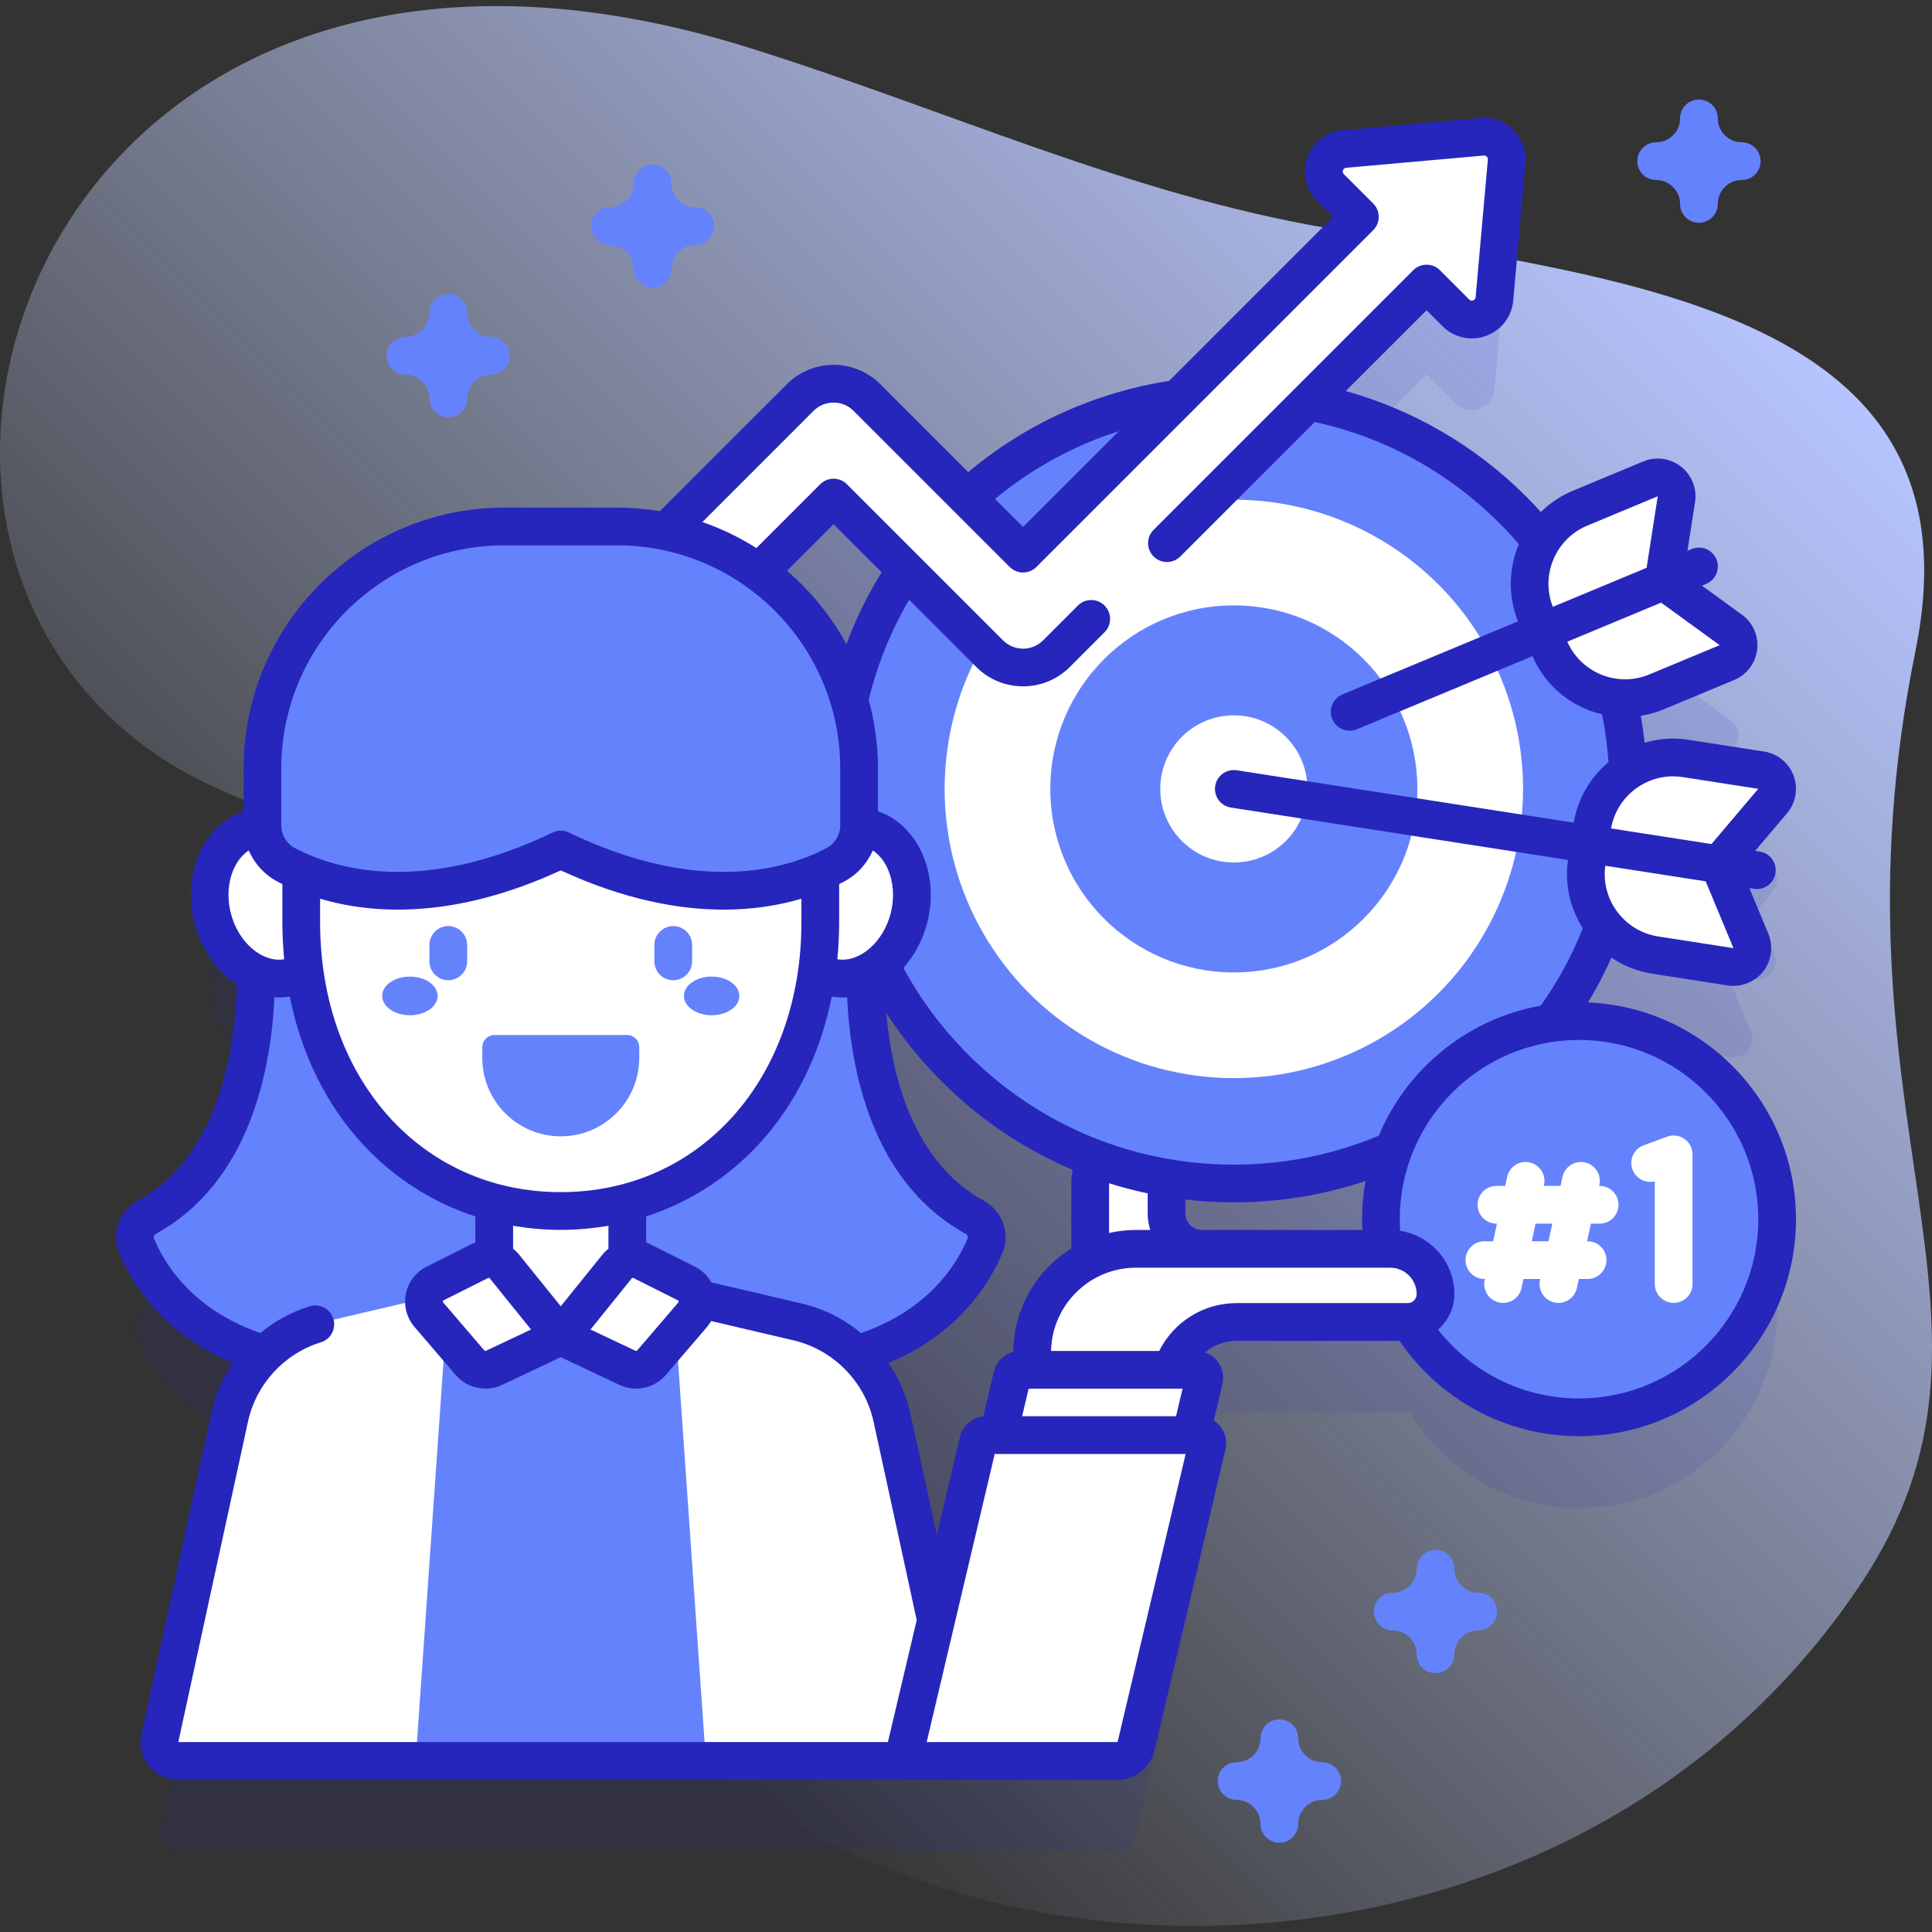
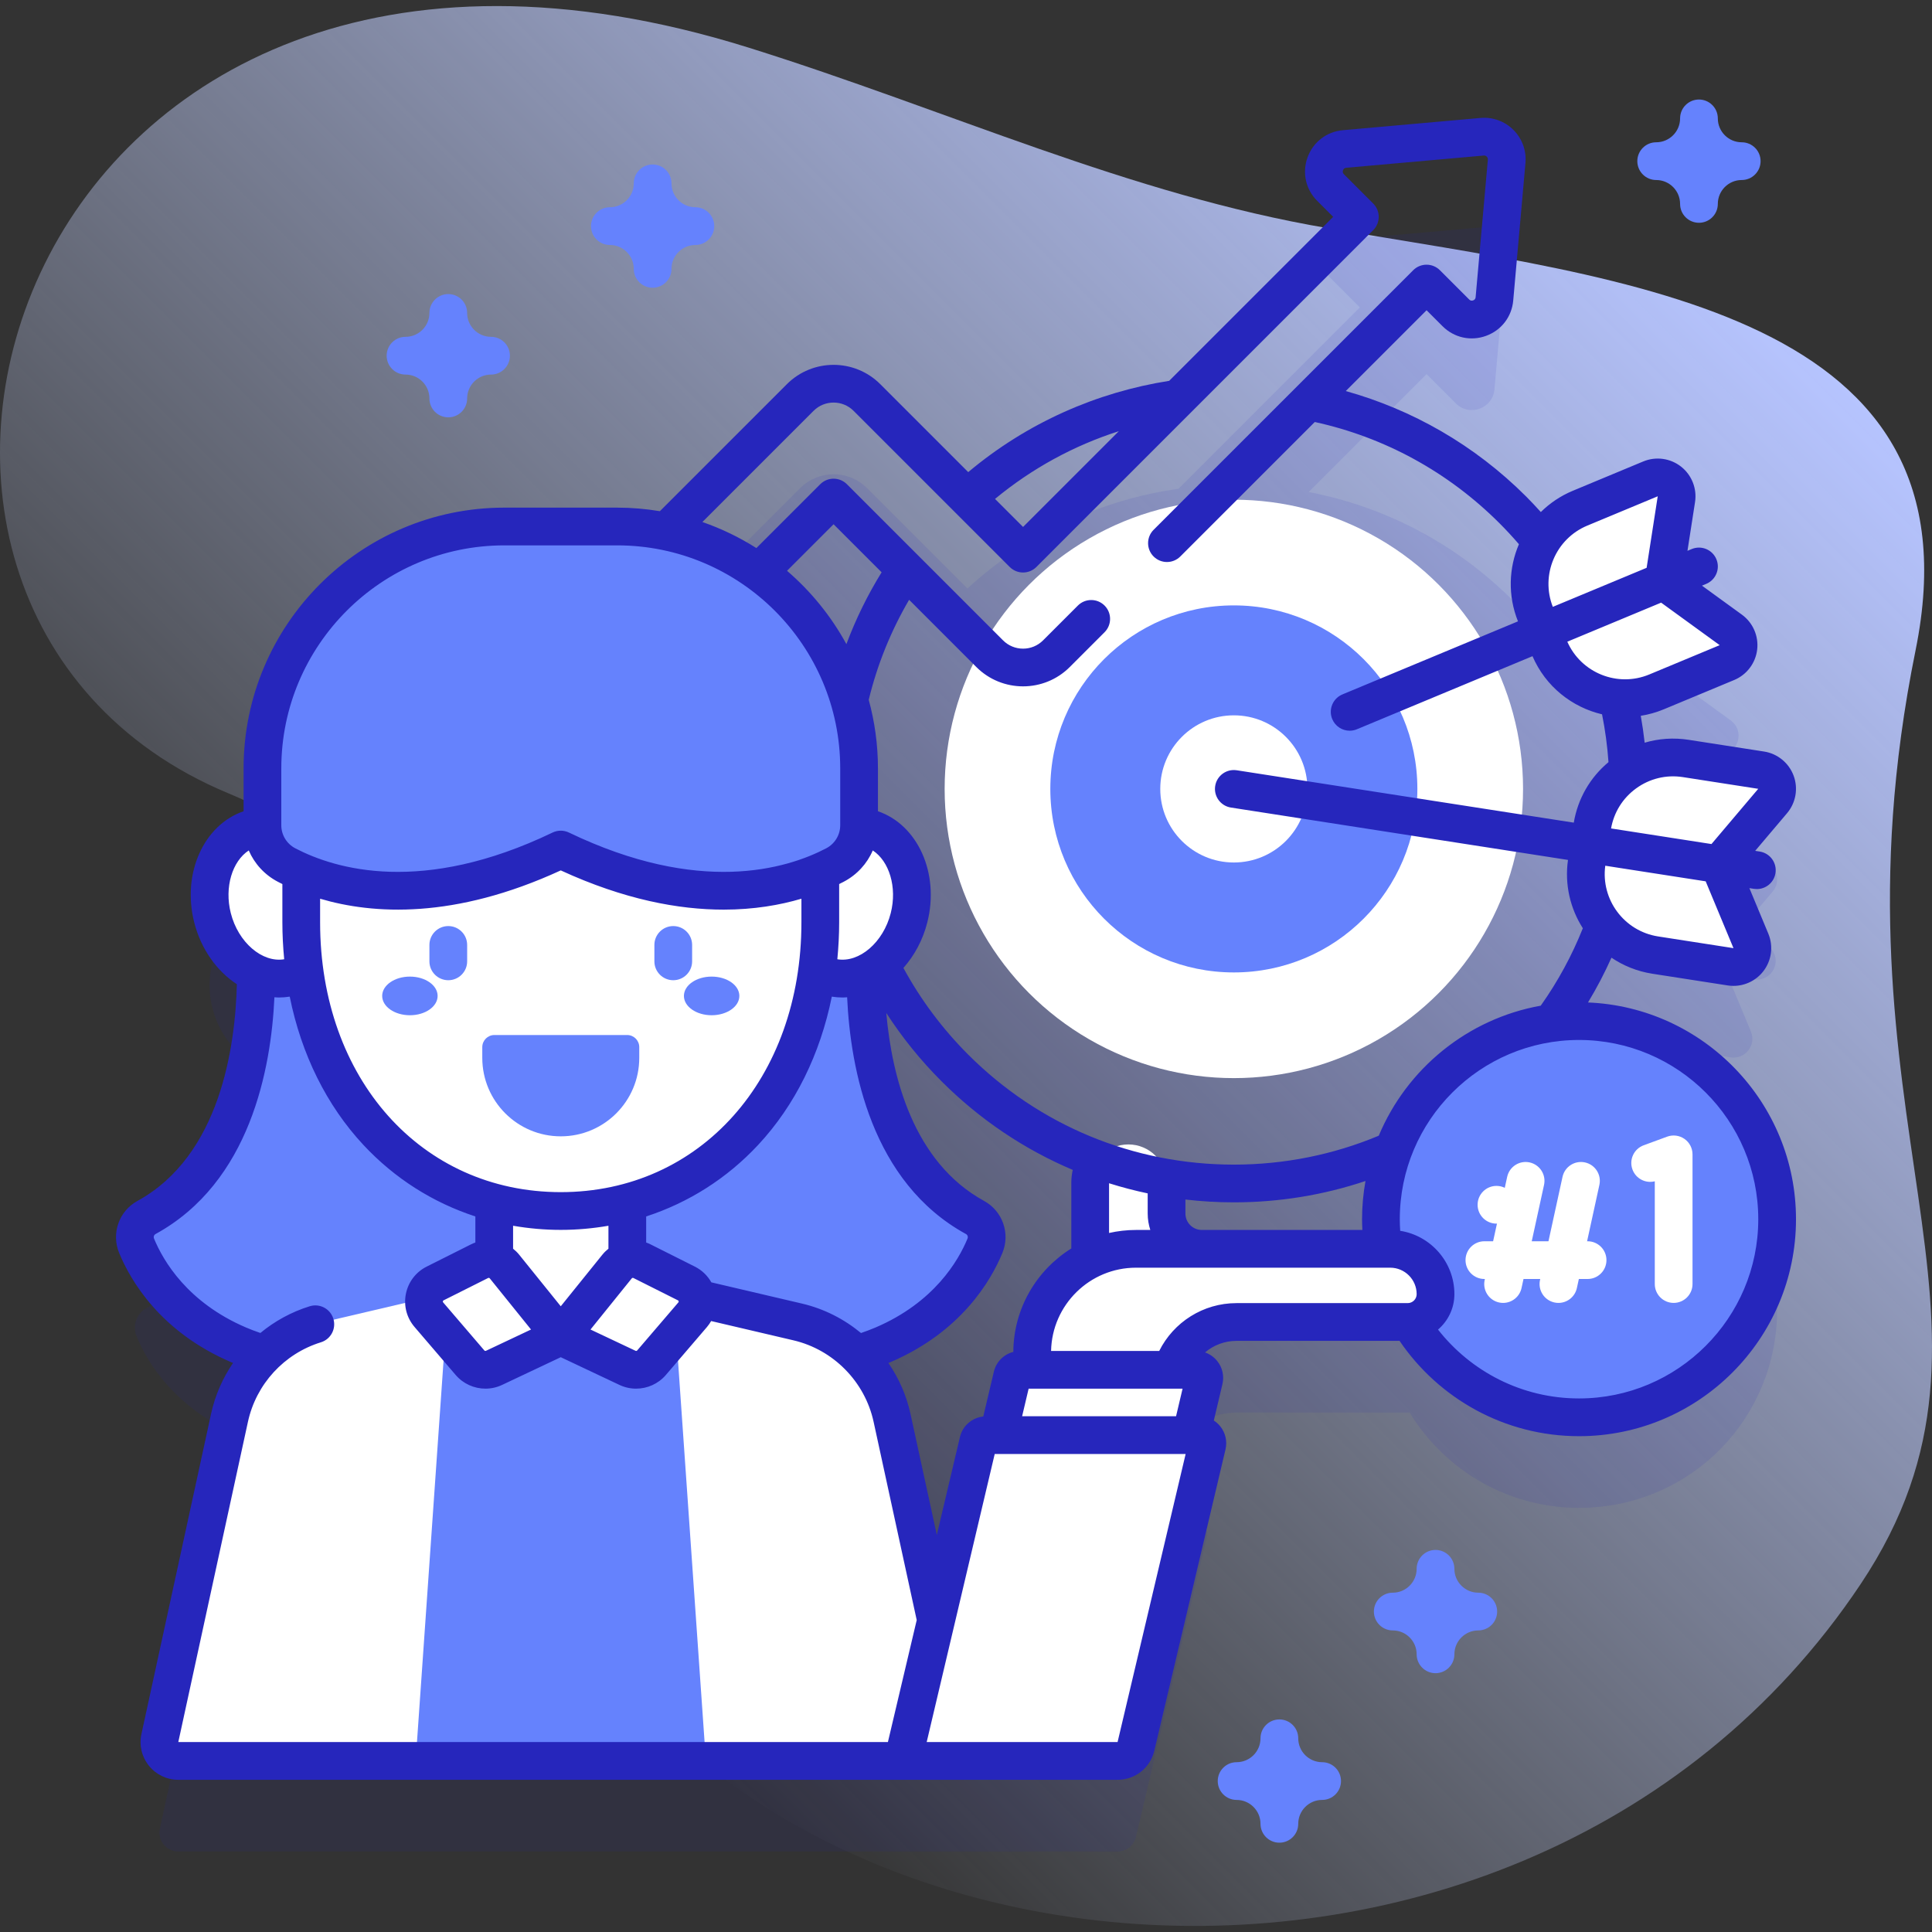
<svg xmlns="http://www.w3.org/2000/svg" id="Capa_1" height="512" viewBox="0 0 512 512" width="512">
  <rect x="0" y="0" width="512" height="512" fill="#333333" stroke="none" />
  <linearGradient id="SVGID_1_" gradientUnits="userSpaceOnUse" x1="106.792" x2="441.128" y1="388.887" y2="54.55">
    <stop offset="0" stop-color="#d1ddff" stop-opacity="0" />
    <stop offset="1" stop-color="#b6c4ff" />
  </linearGradient>
  <g>
    <g>
      <path d="m507.648 172.318c18.107-89.199-75.097-98.176-155.625-111.826-52.732-8.938-100.699-31.304-153.625-47.869-194.462-60.866-257.135 148.013-137.851 197.626 83.456 34.712 58.695 126.664 73.855 179.467 40.62 141.478 266.993 167.513 358.715 30.045 46.548-69.764-10.859-122.363 14.531-247.443z" fill="url(#SVGID_1_)" />
    </g>
    <path d="m418.458 294.602c-2.481 0-4.917.185-7.307.517 5.945-8.046 10.596-16.748 13.941-25.824 3.273 4.053 8.005 6.948 13.558 7.811l19.973 3.104c3.858.6 6.884-3.256 5.384-6.861l-6.193-14.887 6.996 1.087c.26.04.519.06.774.06 2.494 0 4.676-1.87 4.964-4.453.301-2.698-1.742-5.106-4.424-5.523l-6.774-1.053 10.419-12.305c2.523-2.98.81-7.572-3.048-8.172l-19.973-3.104c-5.562-.864-10.957.464-15.309 3.342-.293-6.521-1.197-13.018-2.705-19.402 3.391.303 6.902-.183 10.263-1.582l18.661-7.767c3.605-1.5 4.176-6.368 1.016-8.662l-13.047-9.473 6.337-2.637c2.411-1.004 3.831-3.663 3.061-6.159-.883-2.862-4.006-4.279-6.704-3.157l-6.536 2.72 2.473-15.933c.599-3.858-3.257-6.883-6.862-5.383l-18.661 7.767c-4.454 1.854-7.961 5.02-10.267 8.861-2.339-2.901-4.851-5.71-7.546-8.405-15.351-15.351-34.288-24.93-54.114-28.739l31.247-31.247 7.766 7.766c3.601 3.601 9.768 1.361 10.219-3.711l3.242-36.452c.331-3.723-2.785-6.839-6.508-6.508l-36.452 3.242c-5.072.451-7.312 6.618-3.711 10.219l7.766 7.766-48.069 48.069c-20.267 2.857-39.853 11.667-55.942 26.423l-26.617-26.617c-4.882-4.882-12.796-4.882-17.678 0l-35.144 35.144c-4.299-.907-8.756-1.385-13.326-1.385h-29.98c-35.491 0-64.262 28.771-64.262 64.262v2.176c0 5.065 1.459 9.787 3.973 13.778-2.013-.42-4.082-.426-6.124.089-8.774 2.213-13.654 12.859-10.899 23.778 1.764 6.992 6.235 12.385 11.525 14.789.002 16.792-3.361 50.617-29.009 64.673-2.669 1.463-3.786 4.694-2.623 7.507 2.972 7.193 10.587 19.834 28.854 26.991-.209.408-.375.843-.475 1.304l-22.215 102.156c-.678 3.117 1.696 6.062 4.886 6.062h248.917c2.319 0 4.333-1.594 4.866-3.851l18.863-79.858c.318-1.346-.703-2.637-2.087-2.637h-2.187l3.465-14.67c.318-1.346-.703-2.637-2.087-2.637h-6.433c2.291-7.495 9.207-12.671 17.105-12.671h45.373c.171 0 .338-.014.506-.026 9.446 15.553 26.744 25.809 46.393 25.265 28.592-.791 51.013-23.877 51.012-52.481-.001-28.992-23.506-52.496-52.5-52.496z" fill="#2626bc" opacity=".1" />
    <g>
      <g>
        <g>
          <g>
            <g>
              <g>
                <g>
                  <path d="m321.507 342.919v-11.968h-3.013c-5.16 0-9.343-4.183-9.343-9.343v-8.203c0-5.589-4.531-10.12-10.12-10.12-5.589 0-10.12 4.531-10.12 10.12v29.514z" fill="#fff" />
                  <g>
                    <g>
-                       <circle cx="326.982" cy="209.07" fill="#6582fd" r="104.566" />
                      <circle cx="326.982" cy="209.07" fill="#fff" r="76.643" />
                      <circle cx="326.982" cy="209.07" fill="#6582fd" r="48.635" />
                      <circle cx="326.982" cy="209.07" fill="#fff" r="19.5" />
                    </g>
                  </g>
                </g>
              </g>
              <g fill="#fff">
                <g>
                  <path d="m408.814 167.361-1.786-4.291c-4.609-11.074.632-23.787 11.706-28.396l18.661-7.767c3.605-1.5 7.461 1.525 6.862 5.383l-3.372 21.723z" />
                  <path d="m408.814 167.361 1.786 4.291c4.609 11.074 17.322 16.315 28.396 11.706l18.661-7.767c3.605-1.5 4.176-6.368 1.016-8.662l-17.789-12.915z" />
                </g>
                <g>
                  <path d="m421.238 223.717.714-4.593c1.842-11.852 12.943-19.967 24.796-18.126l19.973 3.104c3.858.6 5.571 5.192 3.048 8.172l-14.205 16.777z" />
                  <path d="m421.238 223.717-.714 4.593c-1.842 11.852 6.273 22.954 18.125 24.796l19.973 3.104c3.858.6 6.884-3.256 5.384-6.861l-8.444-20.297z" />
                </g>
              </g>
            </g>
-             <path d="m396.038 79.2 3.242-36.452c.331-3.723-2.785-6.839-6.508-6.508l-36.452 3.242c-5.073.451-7.312 6.618-3.711 10.219l7.766 7.766-89.252 89.252-41.377-41.377c-4.882-4.882-12.796-4.882-17.678 0l-56.414 56.414c-4.881 4.882-4.881 12.796 0 17.678 2.441 2.441 5.64 3.661 8.839 3.661s6.398-1.22 8.839-3.661l47.575-47.575 41.377 41.377c4.882 4.882 12.796 4.882 17.678 0l98.09-98.09 7.766 7.766c3.602 3.6 9.769 1.36 10.22-3.712z" fill="#fff" />
          </g>
          <g>
            <g>
              <circle cx="418.458" cy="323.102" fill="#6582fd" r="52.5" />
            </g>
            <g>
              <g>
                <g>
                  <g>
                    <path d="m443.536 345.285c-2.761 0-5-2.239-5-5v-27.231c-2.449.625-5.025-.698-5.917-3.124-.952-2.592.377-5.465 2.969-6.417l6.224-2.287c1.532-.563 3.245-.342 4.586.593 1.34.935 2.138 2.466 2.138 4.1v34.366c0 2.761-2.239 5-5 5z" fill="#fff" />
                  </g>
                </g>
              </g>
              <g>
                <g fill="#fff">
                  <path d="m398.34 345.286c-.353 0-.712-.038-1.071-.116-2.698-.589-4.408-3.253-3.819-5.951l5.967-27.347c.589-2.698 3.255-4.407 5.951-3.819 2.698.589 4.408 3.253 3.819 5.951l-5.967 27.347c-.511 2.338-2.58 3.935-4.88 3.935z" />
                  <path d="m413.009 345.286c-.353 0-.712-.038-1.071-.116-2.698-.589-4.408-3.253-3.819-5.951l5.967-27.347c.589-2.698 3.256-4.407 5.951-3.819 2.698.589 4.408 3.253 3.819 5.951l-5.967 27.347c-.511 2.338-2.58 3.935-4.88 3.935z" />
-                   <path d="m423.927 324.276h-27.347c-2.761 0-5-2.239-5-5s2.239-5 5-5h27.347c2.761 0 5 2.239 5 5s-2.239 5-5 5z" />
+                   <path d="m423.927 324.276h-27.347c-2.761 0-5-2.239-5-5s2.239-5 5-5c2.761 0 5 2.239 5 5s-2.239 5-5 5z" />
                  <path d="m420.727 338.946h-27.348c-2.761 0-5-2.239-5-5s2.239-5 5-5h27.348c2.761 0 5 2.239 5 5s-2.239 5-5 5z" />
                </g>
              </g>
            </g>
          </g>
          <g>
            <path d="m273.535 376.638v-18.172c0-15.196 12.319-27.515 27.515-27.515h67.369c6.633 0 12.01 5.377 12.01 12.01 0 4.076-3.304 7.381-7.381 7.381h-45.373c-8.157 0-15.283 5.514-17.33 13.41l-3.341 12.887h-33.469z" fill="#fff" />
            <g>
              <path d="m313.79 388.082 5.299-22.432c.318-1.346-.703-2.637-2.087-2.637h-46.666c-.994 0-1.858.684-2.087 1.651l-5.532 23.418z" fill="#fff" />
              <g>
                <g>
                  <g>
                    <g>
                      <g>
                        <g>
                          <g>
                            <g>
                              <g>
                                <g>
                                  <g>
                                    <g>
                                      <g>
                                        <g>
                                          <g>
                                            <g>
                                              <path d="m229.813 248.174h-162.408s6.195 55.413-28.582 74.471c-2.669 1.463-3.785 4.694-2.623 7.507 5.738 13.889 28.775 48.095 112.41 23.893 83.635 24.202 106.672-10.004 112.41-23.893 1.162-2.813.046-6.044-2.623-7.507-34.779-19.058-28.584-74.471-28.584-74.471z" fill="#6582fd" />
                                            </g>
                                            <path d="m256.172 466.665-19.774-90.938c-2.735-12.576-12.459-22.457-24.99-25.393l-62.798-14.711-62.798 14.711c-12.53 2.935-22.255 12.817-24.99 25.393l-18.456 84.876c-.678 3.117 1.696 6.062 4.886 6.062z" fill="#fff" />
                                            <path d="m187.071 466.665-8.649-124.064-29.816-6.979-29.805 6.979-8.649 124.064z" fill="#6582fd" />
                                            <g>
                                              <g>
                                                <path d="m166.244 349.61-17.635 4.533-17.635-4.533v-51.208h35.27z" fill="#fff" />
                                              </g>
                                              <g fill="#fff">
                                                <path d="m127.111 334.215-11.791 5.917c-3.114 1.563-3.933 5.634-1.666 8.28l10.909 12.729c1.572 1.834 4.176 2.39 6.36 1.359l17.687-8.355-14.921-18.503c-1.585-1.965-4.323-2.559-6.578-1.427z" />
                                                <path d="m170.108 334.215 11.791 5.917c3.114 1.563 3.933 5.634 1.666 8.28l-10.909 12.729c-1.572 1.834-4.176 2.39-6.36 1.359l-17.687-8.355 14.921-18.503c1.585-1.965 4.323-2.559 6.578-1.427z" />
                                              </g>
                                            </g>
                                          </g>
                                        </g>
                                      </g>
                                    </g>
                                  </g>
                                </g>
                              </g>
                            </g>
                          </g>
                        </g>
                      </g>
                      <g>
                        <g>
                          <g>
                            <g>
                              <ellipse cx="72.194" cy="239.175" fill="#fff" rx="16.384" ry="20.39" transform="matrix(.97 -.245 .245 .97 -56.312 24.925)" />
                            </g>
                            <g>
                              <ellipse cx="225.025" cy="239.175" fill="#fff" rx="20.39" ry="16.384" transform="matrix(.245 -.97 .97 .245 -61.928 398.859)" />
                            </g>
                          </g>
                          <path d="m217.387 244.405c0 46.282-30.793 76.524-68.777 76.524s-68.777-30.243-68.777-76.524v-47.717h137.555v47.717z" fill="#fff" />
                        </g>
                        <g fill="#6582fd">
                          <path d="m118.8 259.769c-2.761 0-5-2.239-5-5v-4.351c0-2.761 2.239-5 5-5s5 2.239 5 5v4.351c0 2.761-2.239 5-5 5z" />
                          <path d="m178.419 259.769c-2.761 0-5-2.239-5-5v-4.351c0-2.761 2.239-5 5-5s5 2.239 5 5v4.351c0 2.761-2.239 5-5 5z" />
                        </g>
                        <g>
                          <path d="m169.411 277.506v2.833c0 11.488-9.313 20.801-20.801 20.801-11.488 0-20.801-9.313-20.801-20.801v-2.833c0-1.776 1.44-3.216 3.216-3.216h35.17c1.776-.001 3.216 1.44 3.216 3.216z" fill="#6582fd" />
                        </g>
                        <g fill="#6582fd">
                          <ellipse cx="188.591" cy="263.929" rx="7.346" ry="5.121" />
                          <ellipse cx="108.628" cy="263.929" rx="7.346" ry="5.121" />
                        </g>
                      </g>
                      <g>
                        <path d="m221.256 229.252c-10.987 5.737-35.847 13.58-72.647-4.112-36.8 17.692-61.659 9.849-72.647 4.112-3.938-2.056-6.412-6.114-6.412-10.556v-15.062c0-35.404 28.701-64.105 64.105-64.105h29.907c35.404 0 64.105 28.701 64.105 64.105v15.062c.001 4.441-2.473 8.5-6.411 10.556z" fill="#6582fd" />
                      </g>
                    </g>
                  </g>
                </g>
                <path d="m259.265 381.971-20.006 84.694h56.909c2.319 0 4.333-1.594 4.866-3.851l18.863-79.858c.318-1.346-.703-2.637-2.087-2.637h-56.459c-.994 0-1.858.684-2.086 1.652z" fill="#fff" />
                <path d="m420.837 265.662c2.32-3.833 4.393-7.796 6.215-11.869 3.158 2.136 6.82 3.63 10.831 4.254l19.972 3.104c.512.079 1.024.118 1.533.118 3.042 0 5.959-1.392 7.87-3.826 2.23-2.842 2.753-6.679 1.366-10.014l-5.02-12.067 1.206.188c.26.04.519.06.774.06 2.422 0 4.551-1.764 4.935-4.233.424-2.729-1.444-5.284-4.173-5.708l-1.206-.188 8.445-9.974c2.334-2.757 3-6.573 1.738-9.957-1.263-3.385-4.264-5.832-7.834-6.387l-19.973-3.103c-3.964-.616-7.929-.344-11.665.761-.266-2.394-.612-4.768-1.031-7.125 2.052-.324 4.098-.889 6.099-1.722l18.661-7.767c3.335-1.389 5.668-4.48 6.089-8.068.42-3.587-1.134-7.134-4.057-9.256l-10.576-7.678 1.127-.469c2.549-1.061 3.756-3.988 2.695-6.538s-3.988-3.755-6.538-2.695l-1.126.469 2.005-12.915c.554-3.57-.868-7.172-3.71-9.402-2.841-2.229-6.678-2.751-10.015-1.364l-18.661 7.767c-3.263 1.358-6.11 3.297-8.482 5.641-1.257-1.392-2.538-2.768-3.874-4.104-13.757-13.757-30.295-23.067-47.819-27.964l21.415-21.415 4.23 4.23c3.055 3.054 7.475 4.037 11.533 2.561 4.06-1.474 6.819-5.062 7.202-9.365l3.242-36.452c.289-3.253-.87-6.444-3.179-8.753-2.31-2.309-5.501-3.469-8.752-3.178l-36.452 3.242c-4.302.383-7.891 3.143-9.365 7.203s-.493 8.479 2.561 11.532l4.23 4.23-43.458 43.458c-19.131 3.003-37.61 11.056-53.256 24.191l-23.309-23.309c-6.823-6.823-17.926-6.823-24.749 0l-33.662 33.662c-3.682-.609-7.456-.941-11.308-.941h-29.907c-38.105 0-69.105 31-69.105 69.105v11.357c-10.535 3.602-16.369 16.422-13.091 29.417 1.809 7.17 6.041 12.963 11.31 16.423-.406 16.51-4.413 45.41-26.349 57.431-4.901 2.686-6.982 8.619-4.841 13.801 3.038 7.354 10.929 20.889 29.644 28.917.175.075.359.141.535.214-2.747 4.017-4.757 8.57-5.822 13.471l-18.457 84.876c-.646 2.971.078 6.033 1.986 8.4s4.746 3.725 7.786 3.725h248.917c4.659 0 8.661-3.167 9.732-7.7l18.875-79.885c.491-2.139-.011-4.35-1.377-6.065-.494-.62-1.078-1.141-1.724-1.558l2.281-9.658c.505-2.138.012-4.353-1.351-6.075-.86-1.086-1.99-1.879-3.259-2.317 2.269-1.924 5.19-3.065 8.329-3.065h43.222c10.352 15.228 27.799 25.26 47.56 25.26 31.706 0 57.5-25.794 57.5-57.5.003-30.907-24.513-56.186-55.118-57.439zm18.581-17.497c-8.993-1.397-15.208-9.76-14.004-18.739l26.61 4.135 7.366 17.707zm6.561-42.225 19.973 3.104-12.392 14.636-19.157-2.977-7.452-1.158c.753-4.268 3.086-8.016 6.596-10.581 3.604-2.636 8.021-3.709 12.432-3.024zm-8.904-27.199c-8.402 3.497-18.066-.398-21.72-8.687l22.383-9.316 2.479-1.032 15.519 11.268zm-16.42-39.451 18.661-7.767-2.942 18.952-3.45 1.436-21.411 8.911c-3.307-8.434.74-18.035 9.142-21.532zm-124.152-25.022-25.38 25.38-7.43-7.43c9.792-8.091 20.9-14.142 32.81-17.95zm-80.899-5.391c2.924-2.925 7.683-2.925 10.606 0l41.377 41.377c1.953 1.952 5.118 1.952 7.071 0l89.252-89.252c1.953-1.953 1.953-5.119 0-7.071l-7.767-7.766c-.298-.298-.376-.651-.232-1.048s.431-.618.851-.655l36.452-3.242c.386-.036.646.138.795.289.151.151.323.411.289.796l-3.242 36.452c-.037.42-.258.707-.655.851-.398.144-.75.067-1.048-.233l-7.766-7.766c-.938-.938-2.209-1.464-3.536-1.464s-2.598.527-3.536 1.464l-68.796 68.796c-1.953 1.953-1.953 5.119 0 7.071s5.118 1.952 7.071 0l35.64-35.64c18.405 4.019 35.312 13.189 48.952 26.83 1.795 1.795 3.51 3.647 5.149 5.551-2.696 6.3-2.987 13.618-.249 20.446l-46.528 19.365c-2.549 1.061-3.756 3.988-2.695 6.538.8 1.921 2.659 3.08 4.618 3.08.64 0 1.292-.124 1.919-.385l46.532-19.367c3.473 8.046 10.468 13.533 18.433 15.409.834 4.157 1.405 8.386 1.706 12.67-4.895 4.084-8.13 9.707-9.197 16.037l-89.325-13.882c-2.725-.422-5.284 1.444-5.708 4.173s1.444 5.284 4.173 5.708l89.324 13.881c-.931 6.553.615 12.907 3.934 18.106-2.881 7.228-6.615 14.109-11.157 20.518-19.421 3.473-35.496 16.715-42.922 34.456-12.007 5.021-25.004 7.664-38.41 7.664-26.595 0-51.599-10.356-70.404-29.162-6.894-6.894-12.634-14.629-17.163-22.962 2.899-3.26 5.152-7.38 6.344-12.105 3.279-12.995-2.556-25.815-13.091-29.417v-11.356c0-6.291-.861-12.381-2.443-18.177 2.259-9.324 5.864-18.234 10.702-26.507l17.822 17.823c6.823 6.823 17.926 6.823 24.749 0l9.225-9.225c1.953-1.953 1.953-5.119 0-7.071s-5.118-1.952-7.071 0l-9.225 9.225c-1.417 1.417-3.3 2.197-5.303 2.197s-3.887-.78-5.303-2.197l-41.377-41.377c-1.953-1.952-5.118-1.952-7.071 0l-16.919 16.919c-4.453-2.823-9.246-5.15-14.308-6.905zm97.79 259.136-1.726 7.308h-40.797l1.726-7.308zm-44.854-9.748c-2.518.651-4.534 2.615-5.156 5.25l-2.804 11.871c-2.988.322-5.476 2.451-6.184 5.436l-6.13 25.957-6.983-32.114c-1.065-4.897-3.094-9.442-5.848-13.458.186-.077.377-.149.561-.228 18.715-8.027 26.606-21.562 29.644-28.917 2.141-5.182.06-11.115-4.841-13.801-18.848-10.329-24.457-33.121-25.922-49.807 4.178 6.457 9.062 12.524 14.63 18.091 10.152 10.152 21.948 18.06 34.785 23.489-.248 1.084-.38 2.212-.38 3.371v17.447c-9.17 5.711-15.301 15.855-15.372 27.413zm-80.027-18.43c-.996-1.773-2.494-3.23-4.371-4.172l-11.792-5.917c-.361-.181-.732-.331-1.105-.466v-6.91c11.243-3.663 21.392-10.076 29.654-18.936 9.797-10.505 16.464-24.072 19.54-39.316.942.148 1.885.229 2.825.229.413 0 .823-.035 1.235-.062.872 18.963 6.43 49.011 31.494 62.747.428.234.598.745.405 1.213-2.457 5.947-8.887 16.915-24.344 23.544-1.254.538-2.556 1.019-3.881 1.475-4.478-3.704-9.792-6.431-15.625-7.798zm-39.904 6.343-11.029-13.677c-.48-.595-1.024-1.118-1.606-1.58v-6.085c4.119.71 8.337 1.094 12.635 1.094s8.517-.384 12.635-1.094v6.085c-.582.462-1.126.985-1.606 1.581zm-63.777-108.01c14.039 4.149 35.57 5.484 63.777-7.503 16.819 7.744 31.267 10.396 43.167 10.396 8.056 0 14.942-1.217 20.61-2.892v6.235c0 41.444-26.822 71.524-63.777 71.524s-63.777-30.081-63.777-71.524zm123.742-86.905 12.333-12.333 12.731 12.731c-3.734 6.045-6.86 12.416-9.334 19.042-4.03-7.405-9.387-13.98-15.73-19.44zm14.996 82.421c3.528-1.842 6.214-4.797 7.724-8.307 4.351 2.843 6.503 9.712 4.769 16.583-1.968 7.801-8.344 13.226-14.159 12.252.308-3.218.483-6.486.483-9.807v-10.122c.406-.2.803-.401 1.183-.599zm-94.216 104.999c.151-.076.334-.038.442.096l10.933 13.557-11.942 5.641c-.147.07-.322.032-.428-.091l-10.91-12.729c-.034-.04-.114-.133-.08-.305.035-.172.145-.227.192-.251zm38.069.096c.106-.132.293-.171.442-.096l11.792 5.917c.047.024.157.079.192.251.034.172-.045.266-.08.306l-10.909 12.729c-.106.123-.282.161-.428.091l-11.942-5.641zm126.488-25.206c3.359 1.059 6.776 1.955 10.24 2.686v5.349c0 1.516.252 2.971.691 4.343h-3.792c-2.453 0-4.84.282-7.139.799zm27.596 12.378h-3.013c-2.395 0-4.343-1.948-4.343-4.343v-3.718c4.228.49 8.51.745 12.831.745 12.045 0 23.789-1.94 34.886-5.656-.587 3.289-.91 6.668-.91 10.123 0 .957.038 1.905.087 2.85h-39.538zm-246.957-122.318c0-32.591 26.515-59.105 59.105-59.105h29.907c32.591 0 59.105 26.514 59.105 59.105v15.062c0 2.578-1.428 4.924-3.726 6.125-10.646 5.557-33.658 12.402-68.167-4.187-1.369-.658-2.964-.658-4.333 0-34.509 16.59-57.521 9.744-68.166 4.187-2.299-1.2-3.727-3.547-3.727-6.125v-15.062zm-8.626 21.744c1.51 3.509 4.196 6.464 7.724 8.307.381.199.776.399 1.184.6v10.121c0 3.321.174 6.589.483 9.807-5.815.977-12.191-4.452-14.159-12.252-1.734-6.87.417-13.739 4.768-16.583zm-18.673 236.288 18.457-84.876c2.17-9.979 9.577-18.051 19.332-21.066 2.638-.815 4.116-3.615 3.3-6.253s-3.614-4.119-6.253-3.3c-4.859 1.502-9.283 3.938-13.085 7.082-1.309-.453-2.596-.931-3.836-1.463-15.457-6.63-21.887-17.597-24.344-23.544-.193-.469-.023-.979.405-1.214 25.06-13.733 30.622-43.781 31.496-62.747.411.028.821.062 1.233.062.939 0 1.883-.081 2.825-.229 3.076 15.245 9.743 28.811 19.54 39.316 8.262 8.86 18.411 15.273 29.654 18.936v6.91c-.374.135-.744.285-1.105.466l-11.792 5.917c-2.869 1.439-4.877 4.07-5.51 7.217-.633 3.146.202 6.349 2.291 8.785l10.909 12.729c2.013 2.349 4.921 3.614 7.882 3.614 1.493 0 3-.322 4.41-.988l15.551-7.346 15.551 7.346c1.411.667 2.917.988 4.41.988 2.96 0 5.869-1.265 7.882-3.614l10.909-12.729c.423-.493.779-1.024 1.098-1.573l21.809 5.109c10.593 2.481 18.932 10.955 21.244 21.587l11.427 52.549-7.634 32.327h-188.056zm248.918 0-50.588-.003 18.028-76.341h50.598zm11.035-103.652h-28.658c.243-12.206 10.241-22.062 22.503-22.062h67.369c3.865 0 7.01 3.145 7.01 7.01 0 1.312-1.068 2.38-2.381 2.38h-45.373c-8.804 0-16.654 5.034-20.47 12.672zm111.254 12.589c-15.16 0-28.665-7.154-37.367-18.248 2.65-2.272 4.338-5.637 4.338-9.393 0-8.477-6.24-15.504-14.363-16.782-.068-1.017-.107-2.042-.107-3.077 0-26.191 21.309-47.5 47.5-47.5s47.5 21.309 47.5 47.5-21.31 47.5-47.501 47.5z" fill="#2626bc" />
              </g>
            </g>
          </g>
        </g>
      </g>
      <path d="m118.8 110.597c-2.761 0-5-2.239-5-5 0-3.492-2.841-6.333-6.333-6.333-2.761 0-5-2.239-5-5s2.239-5 5-5c3.492 0 6.333-2.841 6.333-6.333 0-2.761 2.239-5 5-5s5 2.239 5 5c0 3.492 2.841 6.333 6.333 6.333 2.761 0 5 2.239 5 5s-2.239 5-5 5c-3.492 0-6.333 2.841-6.333 6.333 0 2.761-2.239 5-5 5z" fill="#6582fd" />
      <path d="m380.428 443.412c-2.761 0-5-2.239-5-5 0-3.492-2.841-6.333-6.333-6.333-2.761 0-5-2.239-5-5s2.239-5 5-5c3.492 0 6.333-2.841 6.333-6.333 0-2.761 2.239-5 5-5s5 2.239 5 5c0 3.492 2.841 6.333 6.333 6.333 2.761 0 5 2.239 5 5s-2.239 5-5 5c-3.492 0-6.333 2.841-6.333 6.333 0 2.761-2.239 5-5 5z" fill="#6582fd" />
      <g>
        <g>
          <g>
            <g>
              <path d="m339.047 488.332c-2.761 0-5-2.239-5-5 0-3.492-2.841-6.333-6.333-6.333-2.761 0-5-2.239-5-5s2.239-5 5-5c3.492 0 6.333-2.841 6.333-6.333 0-2.761 2.239-5 5-5s5 2.239 5 5c0 3.492 2.841 6.333 6.333 6.333 2.761 0 5 2.239 5 5s-2.239 5-5 5c-3.492 0-6.333 2.841-6.333 6.333 0 2.761-2.238 5-5 5z" fill="#6582fd" />
            </g>
          </g>
        </g>
      </g>
      <g fill="#6582fd">
        <path d="m172.953 76.255c-2.761 0-5-2.239-5-5 0-3.492-2.841-6.333-6.333-6.333-2.761 0-5-2.239-5-5s2.239-5 5-5c3.492 0 6.333-2.841 6.333-6.333 0-2.761 2.239-5 5-5s5 2.239 5 5c0 3.492 2.841 6.333 6.333 6.333 2.761 0 5 2.239 5 5s-2.239 5-5 5c-3.492 0-6.333 2.841-6.333 6.333 0 2.762-2.239 5-5 5z" />
        <path d="m450.241 59.04c-2.761 0-5-2.239-5-5 0-3.492-2.841-6.333-6.333-6.333-2.761 0-5-2.239-5-5s2.239-5 5-5c3.492 0 6.333-2.841 6.333-6.333 0-2.761 2.239-5 5-5s5 2.239 5 5c0 3.492 2.841 6.333 6.333 6.333 2.761 0 5 2.239 5 5s-2.239 5-5 5c-3.492 0-6.333 2.841-6.333 6.333 0 2.761-2.239 5-5 5z" />
      </g>
    </g>
  </g>
</svg>